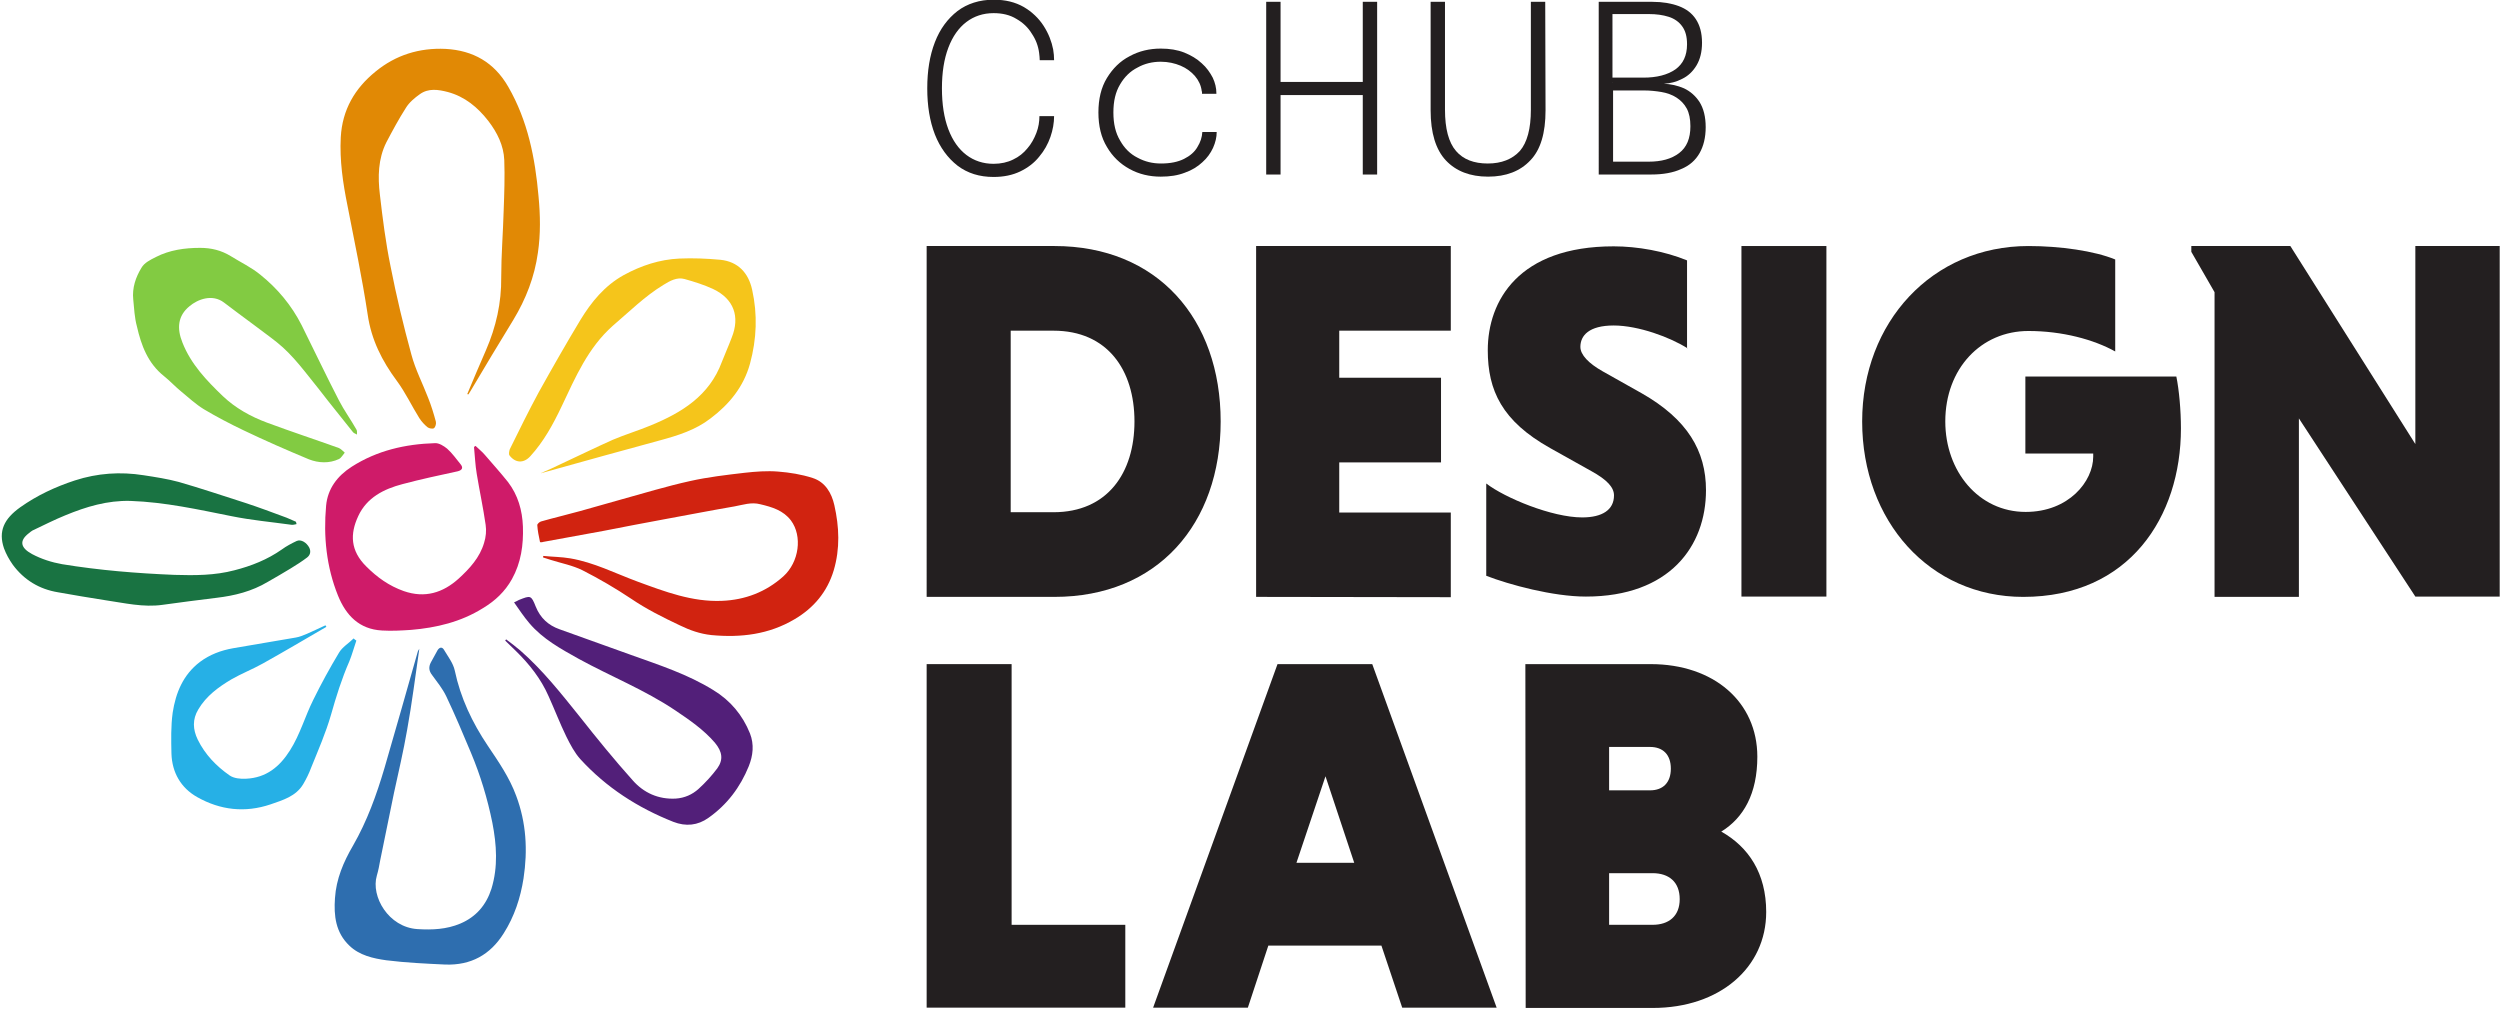
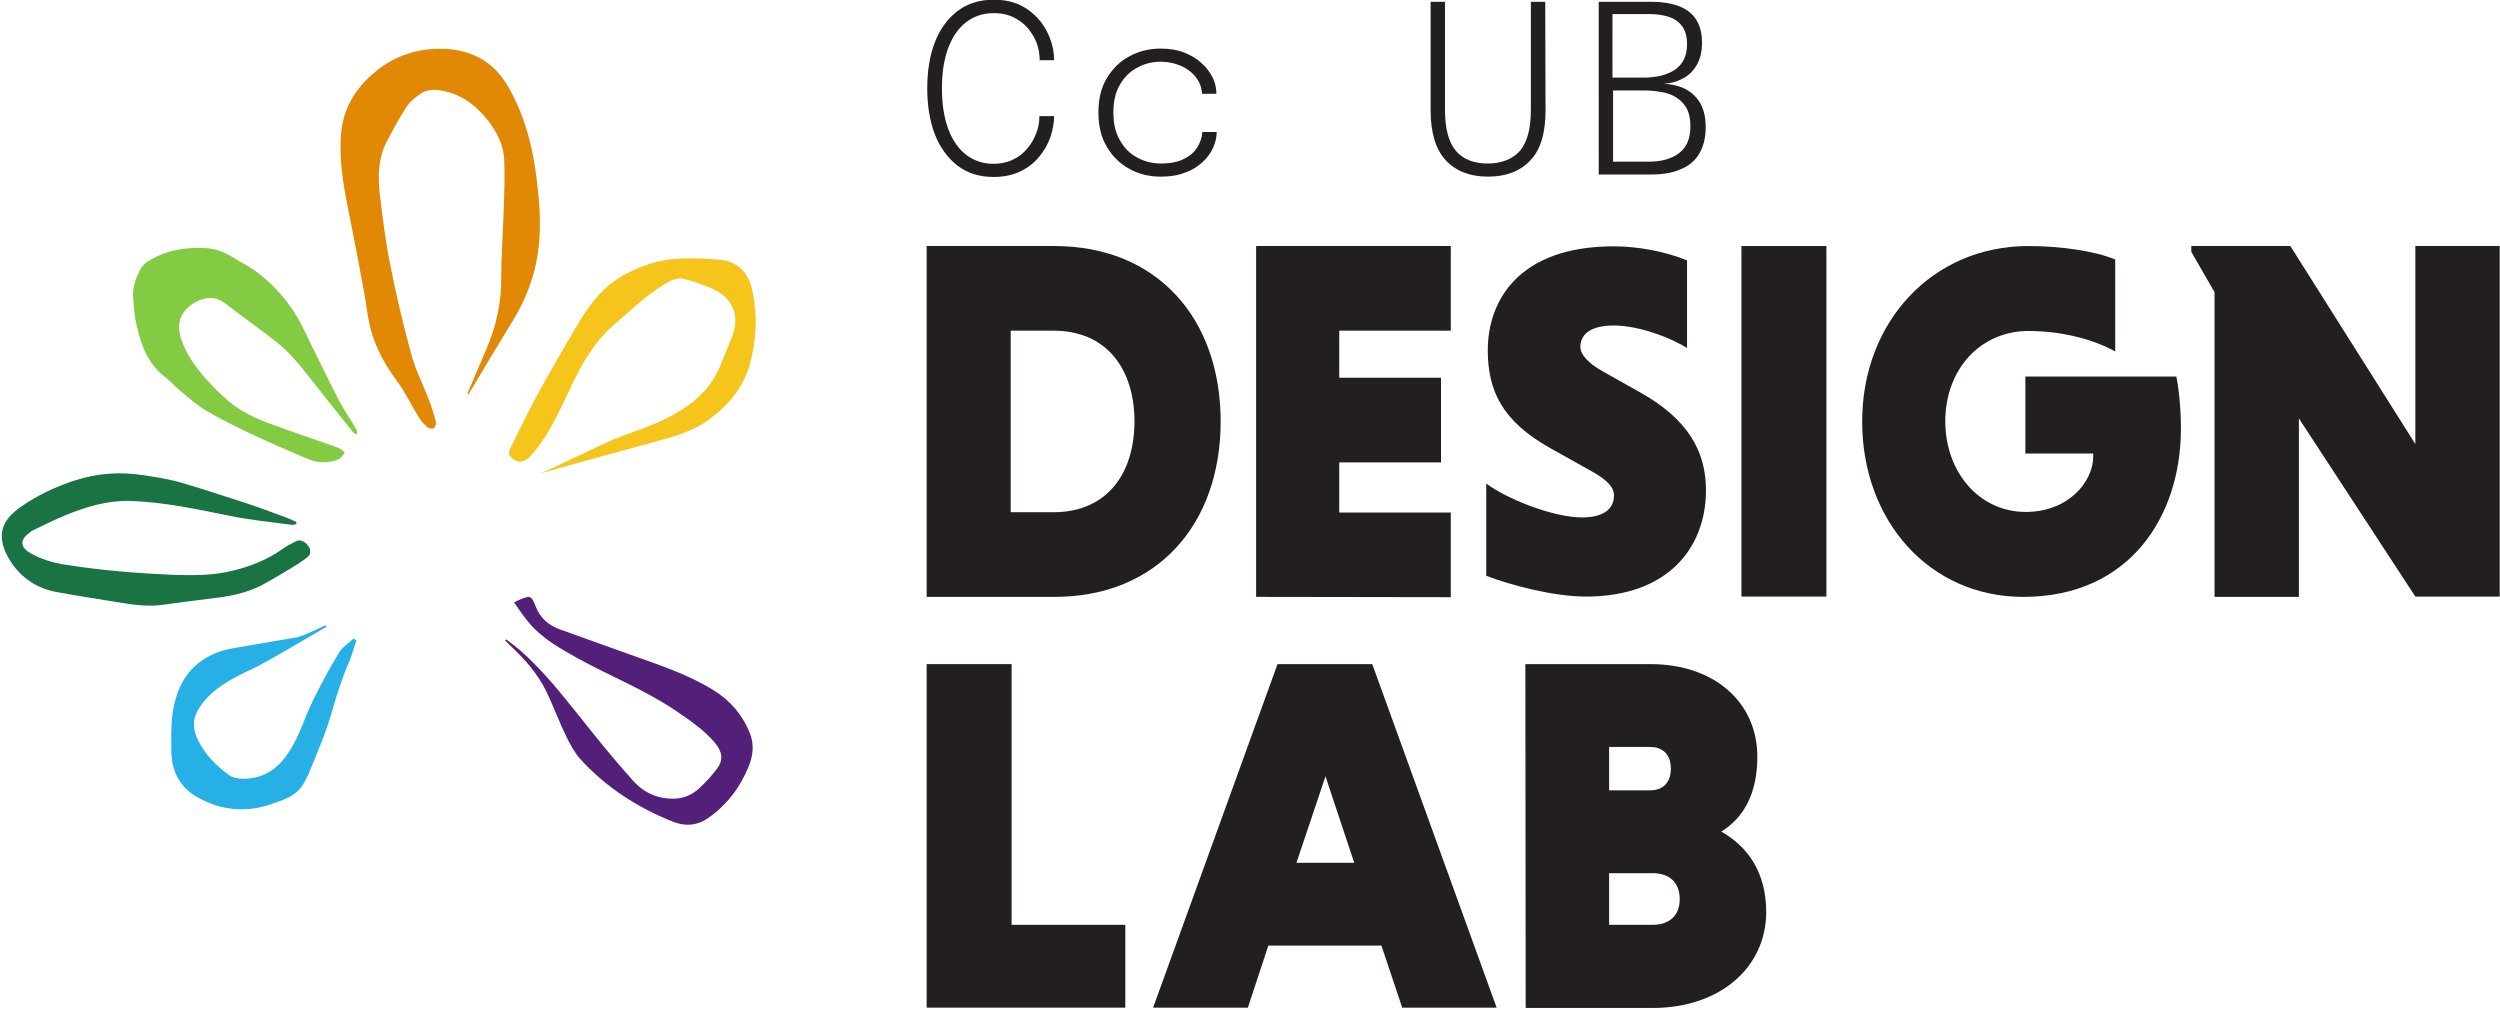
<svg xmlns="http://www.w3.org/2000/svg" version="1.1" id="Layer_1" x="0px" y="0px" viewBox="0 0 818 330" style="enable-background:new 0 0 818 330;" xml:space="preserve">
  <style type="text/css">
	.st0{fill:#231F20;}
	.st1{fill-rule:evenodd;clip-rule:evenodd;fill:#E18905;}
	.st2{fill-rule:evenodd;clip-rule:evenodd;fill:#D12310;}
	.st3{fill-rule:evenodd;clip-rule:evenodd;fill:#2E6EAF;}
	.st4{fill-rule:evenodd;clip-rule:evenodd;fill:#CF1B69;}
	.st5{fill-rule:evenodd;clip-rule:evenodd;fill:#82CB42;}
	.st6{fill-rule:evenodd;clip-rule:evenodd;fill:#197342;}
	.st7{fill-rule:evenodd;clip-rule:evenodd;fill:#F5C51B;}
	.st8{fill-rule:evenodd;clip-rule:evenodd;fill:#521F79;}
	.st9{fill-rule:evenodd;clip-rule:evenodd;fill:#26B0E6;}
</style>
  <path class="st0" d="M303.2,80.5H345c33.7,0,54.4,23.8,54.4,57.4c0,33.6-20.7,57.4-54.4,57.4h-41.8V80.5z M330.7,108.2v59.4h14  c17.6,0,26.5-12.8,26.5-29.7c0-16.9-8.9-29.7-26.5-29.7H330.7z" />
  <path class="st0" d="M411,195.3V80.5h63.7v27.7h-36.5v15.4h33.3v27.7h-33.3v16.4h36.5v27.7L411,195.3L411,195.3z" />
  <path class="st0" d="M552.2,114c-5.6-3.6-16.1-7.5-24.2-7.5c-8.1,0-10.9,3.3-10.9,7c0,2.6,2.7,5.4,7.3,8l12.8,7.2  c14.9,8.5,21,18.8,21,31.7c0,18.3-11.9,34.8-39.3,34.8c-10.8,0-25.1-3.9-32.6-6.8v-30.2c6.1,4.7,21.5,11.1,31.4,11.1  c6.6,0,10.4-2.5,10.4-7.2c0-2.6-2.2-5.1-7.5-8l-13.4-7.5c-15.7-8.8-20.4-18.8-20.4-32c0-16.2,10.1-34,41.2-34c7.8,0,16.7,1.6,24,4.6  V114z" />
  <path class="st0" d="M569.8,80.5h27.8v114.7h-27.8V80.5z" />
  <path class="st0" d="M692.1,115c-7-3.9-17.3-6.7-28.4-6.7c-15.5,0-27.2,12.3-27.2,29.6c0,16.3,10.9,29.6,26.3,29.6  c14.1,0,22.1-10,22.1-18.1v-1h-22.2v-25.2h49.4c0.9,4.4,1.5,11,1.5,17c0,28.9-16.9,55.1-51.6,55.1c-30.6,0-52.7-24.8-52.7-57.4  c0-32.5,22.9-57.4,54.4-57.4c10.4,0,21.6,1.6,28.4,4.4L692.1,115L692.1,115z" />
  <path class="st0" d="M752.2,136.9v58.4h-27.6V95.6L717,82.4v-1.9h32.4l40.9,64.8V80.5h27.6v114.7h-27.6L752.2,136.9z" />
  <path class="st0" d="M303.2,329.7V217.3H331v85.3h37.2v27.1H303.2z" />
  <path class="st0" d="M452,309.4h-37l-6.7,20.3h-31l40.7-112.4h31l40.7,112.4h-30.9L452,309.4L452,309.4z M424.2,282.3h18.9  l-9.4-28.3L424.2,282.3z" />
  <path class="st0" d="M499.1,217.3h41c20.7,0,34.9,12.4,34.9,30.3c0,12.1-4.5,20-11.8,24.5c8.9,5,14.7,13.6,14.7,26.3  c0,18.2-15.2,31.4-37.1,31.4h-41.6L499.1,217.3L499.1,217.3z M539.9,244.4h-13.4v14.2h13.4c4.2,0,6.8-2.5,6.8-7.1  S544.1,244.4,539.9,244.4z M540.7,285.7h-14.2v16.9h14.2c5.3,0,8.9-2.8,8.9-8.4C549.6,288.6,546.1,285.7,540.7,285.7z" />
  <path class="st0" d="M344.9,38c0,2.2-0.4,4.5-1.2,6.8c-0.8,2.3-2,4.5-3.7,6.5c-1.6,2-3.7,3.6-6.2,4.8c-2.5,1.2-5.4,1.8-8.7,1.8  c-4.6,0-8.5-1.2-11.8-3.7c-3.2-2.5-5.7-5.9-7.4-10.2c-1.7-4.4-2.5-9.4-2.5-15.1c0-5.7,0.8-10.7,2.5-15.1s4.2-7.7,7.4-10.2  c3.2-2.4,7.2-3.7,11.8-3.7c3.9,0,7.1,0.8,9.9,2.4c2.7,1.6,4.9,3.7,6.5,6.2c1.6,2.5,2.6,5.1,3.1,7.7c0.2,1.2,0.3,2.3,0.3,3.5h-4.7  c0-0.7-0.1-1.5-0.2-2.4c-0.3-2.3-1.1-4.4-2.4-6.3c-1.2-2-2.9-3.6-5-4.8c-2.1-1.3-4.6-1.9-7.5-1.9c-3.4,0-6.4,1-8.9,2.9  c-2.5,1.9-4.5,4.7-5.9,8.4c-1.4,3.7-2.1,8.1-2.1,13.3s0.7,9.7,2.1,13.4c1.4,3.7,3.4,6.5,5.9,8.4c2.5,1.9,5.5,2.9,8.9,2.9  c2.4,0,4.6-0.5,6.4-1.4c1.9-0.9,3.4-2.1,4.7-3.7c1.3-1.5,2.2-3.2,2.9-5c0.7-1.8,1-3.7,1-5.5H344.9L344.9,38z" />
  <path class="st0" d="M379.8,57.8c-3.7,0-7.1-0.8-10.2-2.5c-3.1-1.7-5.6-4.1-7.4-7.2c-1.9-3.1-2.8-6.9-2.8-11.3s0.9-8.2,2.8-11.3  c1.9-3.1,4.3-5.5,7.4-7.1c3.1-1.7,6.5-2.5,10.2-2.5c2.9,0,5.4,0.4,7.7,1.3c2.2,0.9,4.1,2,5.7,3.5c1.6,1.4,2.7,3,3.6,4.7  c0.8,1.7,1.2,3.4,1.2,5.1v0.2h-4.7c0-0.1,0-0.3,0-0.4c0-0.2,0-0.3-0.1-0.5c-0.2-1.8-1-3.5-2.2-4.9c-1.2-1.4-2.8-2.6-4.7-3.4  c-1.9-0.8-4.1-1.3-6.5-1.3c-2.7,0-5.3,0.6-7.6,1.9c-2.4,1.2-4.3,3.1-5.7,5.5c-1.5,2.5-2.2,5.5-2.2,9.2s0.7,6.7,2.2,9.2  c1.4,2.5,3.3,4.4,5.7,5.6c2.4,1.3,4.9,1.9,7.7,1.9c3,0,5.5-0.5,7.5-1.5c2-1,3.5-2.3,4.4-3.9c1-1.6,1.5-3.2,1.6-4.9h4.7  c0,1.7-0.4,3.4-1.2,5.2c-0.8,1.7-1.9,3.3-3.5,4.7c-1.5,1.4-3.4,2.6-5.7,3.4C385.4,57.4,382.8,57.8,379.8,57.8L379.8,57.8z" />
-   <path class="st0" d="M450.6,0.6v56.5h-4.7V28.7l2.1,2.4h-31.1l2.1-2.4v28.4h-4.7V0.6h4.7v28.7l-2.1-2.5H448l-2.1,2.5V0.6H450.6z" />
  <path class="st0" d="M505.7,36.1c0,7.4-1.6,12.9-5,16.4c-3.3,3.5-7.9,5.3-13.8,5.3c-5.9,0-10.5-1.8-13.8-5.3c-3.3-3.5-5-9-5-16.4  V0.6h4.7v35.3c0,6.2,1.2,10.7,3.6,13.5c2.4,2.8,5.9,4.1,10.4,4.1c4.5,0,8-1.4,10.5-4.1c2.4-2.8,3.6-7.3,3.6-13.5V0.6h4.7L505.7,36.1  L505.7,36.1z" />
  <path class="st0" d="M540.7,0.6c3.3,0,6.2,0.5,8.6,1.4c2.4,0.9,4.3,2.3,5.6,4.3c1.3,2,2,4.5,2,7.7c0,2.9-0.6,5.4-1.8,7.4  c-1.2,2-2.8,3.5-4.7,4.4c-1.9,1-3.9,1.5-6,1.6c2.3,0.1,4.5,0.6,6.6,1.5c2.1,1,3.8,2.5,5.1,4.5c1.3,2.1,2,4.8,2,8.2  c0,3.4-0.7,6.2-2,8.5c-1.3,2.3-3.3,4.1-6,5.2c-2.6,1.2-5.9,1.8-9.8,1.8h-17.2V0.6H540.7z M527.7,27.1l-1.7-1.7h11.7  c4.4,0,7.9-0.9,10.5-2.7c2.5-1.8,3.8-4.5,3.8-8.2c0-2.5-0.5-4.4-1.6-5.9c-1-1.4-2.5-2.5-4.4-3.1c-1.9-0.6-4-0.9-6.5-0.9h-14l2.1-2.6  V27.1L527.7,27.1z M539.4,52.9c4.2,0,7.5-0.9,10-2.8c2.5-1.9,3.7-4.8,3.7-8.8c0-2.4-0.4-4.3-1.2-5.8c-0.8-1.5-2-2.7-3.4-3.6  c-1.4-0.9-3.1-1.5-4.9-1.8c-1.8-0.3-3.7-0.5-5.6-0.5h-11.9l1.7-1.6v27.5l-2.1-2.6L539.4,52.9L539.4,52.9z" />
  <path class="st1" d="M152.9,128.9c2-4.8,4-9.5,6.1-14.3c3.3-7.6,5.1-15.5,5-23.9c0-7.3,0.6-14.5,0.8-21.8c0.2-5.5,0.4-11,0.2-16.5  c-0.2-4.8-2.3-9-5.2-12.8c-3.5-4.5-7.7-8-13.3-9.5c-3.1-0.8-6.3-1.3-9.1,0.7c-1.7,1.2-3.5,2.7-4.6,4.5c-2.3,3.6-4.4,7.5-6.4,11.3  c-2.7,5.4-2.8,11.3-2.1,17.1c0.9,7.8,1.9,15.7,3.5,23.5c1.9,9.7,4.2,19.3,6.8,28.8c1.3,4.9,3.7,9.5,5.5,14.2c1,2.5,1.8,5.1,2.5,7.7  c0.2,0.7-0.1,1.8-0.6,2.2c-0.4,0.3-1.6,0.1-2.1-0.3c-1-0.8-2-1.9-2.7-3c-2.5-4-4.5-8.3-7.3-12.1c-4.9-6.6-8.4-13.5-9.6-21.8  c-1.8-11.9-4.3-23.8-6.6-35.6c-1.5-7.4-2.6-14.8-2.2-22.4c0.5-9,4.6-16,11.4-21.5c6.6-5.4,14.3-7.8,22.9-7.4  c9,0.5,15.9,4.4,20.5,12.4c6.4,11.1,8.8,23.3,9.9,35.8c0.6,6.2,0.7,12.4-0.2,18.5c-1.1,7.9-3.9,15.1-8,21.9  c-4.8,7.8-9.5,15.7-14.2,23.6c-0.2,0.3-0.3,0.5-0.5,0.8C153.1,129.1,153,129,152.9,128.9z" />
-   <path class="st2" d="M176.7,177.4c-0.4-1.9-0.8-3.8-0.9-5.6c0-0.4,0.8-1.1,1.3-1.2c4.2-1.2,8.5-2.2,12.8-3.4  c4.4-1.2,8.7-2.5,13.1-3.7c7.6-2.1,15.1-4.4,22.8-6.1c5.8-1.3,11.8-2,17.8-2.7c3.6-0.4,7.4-0.7,11-0.4c3.8,0.3,7.6,0.9,11.3,2.1  c4.1,1.3,6.2,4.9,7.1,8.9c1.6,7.1,1.9,14.2-0.2,21.3c-2.1,7-6.5,12.3-12.8,16c-8.4,5-17.6,6.1-27.2,5.2c-3.8-0.4-7.1-1.6-10.4-3.2  c-5.5-2.6-10.9-5.3-15.9-8.7c-5.1-3.4-10.4-6.5-15.9-9.3c-3.2-1.6-6.9-2.3-10.4-3.4c-0.8-0.3-1.7-0.5-2.5-0.8c0-0.2,0-0.4,0.1-0.5  c2.9,0.3,5.9,0.3,8.8,0.8c7.7,1.3,14.7,4.9,22,7.6c9,3.3,17.9,6.7,27.6,6.3c7.6-0.3,14.4-2.9,20.1-8c5.2-4.7,6.3-13.2,2.5-18.3  c-2.5-3.3-6.2-4.4-10-5.3c-3-0.8-5.7,0.2-8.5,0.7c-7.6,1.3-15.2,2.8-22.9,4.2c-6.6,1.2-13.2,2.5-19.9,3.8  c-6.6,1.2-13.1,2.4-19.7,3.6C177.2,177.5,176.9,177.4,176.7,177.4" />
-   <path class="st3" d="M137.2,212.3c-1.3,8.9-2.4,17.8-4,26.6c-1.2,6.9-2.8,13.7-4.3,20.6c-1.5,7.4-3,14.7-4.5,22  c-0.3,1.7-0.6,3.3-1.1,5c-2,6.8,3.8,16.9,13.3,17.5c4.8,0.3,9.5,0.1,14-1.8c5.2-2.2,8.5-6.1,10.2-11.4c2.2-7.2,1.7-14.4,0.3-21.6  c-1.6-7.9-3.9-15.5-7-22.9c-2.6-6.2-5.2-12.4-8.1-18.5c-1.2-2.5-3-4.7-4.6-6.9c-1.1-1.4-1.2-2.7-0.4-4.2c0.7-1.3,1.5-2.7,2.2-4  c0.6-0.9,1.4-1.1,2-0.2c1.3,2.2,3.1,4.5,3.6,6.9c1.9,9,5.7,17,10.8,24.6c3.5,5.2,7.1,10.4,9.3,16.4c3.3,8.8,3.8,17.8,2.4,27  c-1,6.4-3,12.5-6.5,18c-4.4,7-10.7,10.5-19.1,10.2c-6.4-0.3-12.9-0.6-19.3-1.4c-4.3-0.6-8.8-1.6-12.1-4.8c-4.5-4.3-5.1-9.8-4.7-15.5  c0.4-6.3,2.8-11.9,5.9-17.2c4.6-8,7.7-16.6,10.3-25.4c3.7-12.7,7.3-25.4,10.9-38.1C136.8,212.9,137,212.6,137.2,212.3  C137.1,212.3,137.2,212.3,137.2,212.3" />
-   <path class="st4" d="M155.6,145.9c1,1,2.2,1.9,3.1,3c2.5,2.9,5.1,5.8,7.5,8.8c3.3,4.3,4.7,9.3,4.9,14.6c0.2,6-0.6,11.8-3.6,17.2  c-2.3,4.1-5.5,7.1-9.5,9.5c-7.2,4.5-15.2,6.4-23.5,7.1c-3.1,0.2-6.3,0.4-9.5,0.2c-7.5-0.4-11.8-5-14.4-11.4  c-3.8-9.4-4.8-19.4-3.9-29.4c0.5-5.6,3.7-9.8,8.4-12.8c8.3-5.3,17.5-7.4,27.2-7.7c1.3-0.1,2.9,0.9,4,1.8c1.7,1.5,3,3.4,4.4,5.1  c0.9,1.1,0.6,1.9-0.9,2.3c-6,1.3-12.1,2.6-18.1,4.2c-6.1,1.6-11.7,4.4-14.5,10.5c-2.7,5.8-2.6,11.3,2.7,16.5c3.5,3.5,7.4,6.3,12.2,8  c6.9,2.4,12.8,0.6,18-4.1c3.6-3.3,6.9-6.9,8.3-11.7c0.6-1.9,0.8-4,0.5-5.9c-0.8-5.6-2-11.1-2.9-16.6c-0.5-2.9-0.6-5.8-0.9-8.8  C155.2,146.1,155.4,146,155.6,145.9" />
  <path class="st5" d="M43.6,98c-0.4-3.8,0.8-7.3,2.7-10.4c0.9-1.6,2.9-2.6,4.7-3.5c4.5-2.3,9.4-3,14.5-3c3.6,0,6.9,0.8,10,2.7  c3.2,2,6.8,3.7,9.7,6.1c5.6,4.5,10.2,10,13.5,16.5c4.1,8.2,8,16.5,12.2,24.6c1.7,3.3,3.9,6.3,5.7,9.5c0.3,0.4,0.2,1.1,0.2,1.7  c-0.4-0.3-1-0.4-1.3-0.8c-3.7-4.7-7.5-9.3-11.1-14C100,122,96,116.3,90.6,112c-2.5-2-5.2-3.9-7.8-5.9c-3.2-2.4-6.4-4.7-9.5-7.1  c-3.8-2.9-8.6-1.1-11.3,1.2c-3.8,3.1-4.2,7.2-2.3,11.9c2.8,7.1,7.9,12.4,13.2,17.5c4.1,3.9,9.1,6.7,14.5,8.7  c7.8,2.9,15.7,5.5,23.5,8.3c0.7,0.3,1.3,1,1.9,1.5c-0.6,0.7-1.1,1.7-1.9,2.1c-3.2,1.5-6.7,1.3-9.8,0.1c-7.2-3-14.3-6.1-21.4-9.5  c-4.4-2.1-8.8-4.4-13-6.9c-2.6-1.6-4.9-3.7-7.3-5.7c-2-1.6-3.7-3.5-5.7-5.1c-5.3-4.2-7.5-10.1-8.9-16.3C44,103.9,43.9,100.9,43.6,98  " />
  <path class="st6" d="M97,171.5c-0.6,0.1-1.1,0.3-1.7,0.2c-6.5-0.9-13.1-1.5-19.5-2.8c-11-2.2-21.8-4.6-33.1-5  c-7.6-0.2-14.5,1.9-21.3,4.7c-3.7,1.5-7.2,3.3-10.8,5c-0.4,0.2-0.8,0.6-1.2,0.9c-3.1,2.4-2.8,4.7,1.1,6.8c3,1.6,6.4,2.7,9.8,3.3  c12.2,2,24.5,3,36.8,3.5c6.6,0.2,13.2,0.2,19.6-1.5c5.5-1.4,10.8-3.5,15.5-6.8c1.5-1.1,3.2-2,4.9-2.8c1.4-0.6,3.2,0.5,4.1,2.2  c0.6,1.3,0.3,2.4-0.7,3.2c-1.7,1.3-3.6,2.5-5.4,3.6c-2.5,1.5-5,3-7.5,4.4c-5.2,3.1-10.8,4.5-16.7,5.2c-5.9,0.7-11.8,1.5-17.7,2.3  c-6.3,0.9-12.5-0.6-18.7-1.5c-5.2-0.8-10.4-1.7-15.5-2.6c-6.1-1-11.1-4-14.8-9c-1.2-1.7-2.2-3.5-2.9-5.4c-1.9-5.6,0-9.6,5.3-13.4  c5.5-3.9,11.5-6.7,17.9-8.8c7.4-2.4,14.9-2.9,22.5-1.7c3.9,0.6,7.8,1.2,11.5,2.2c7.3,2.1,14.4,4.5,21.6,6.8  c4.6,1.5,9.1,3.2,13.7,4.9c1,0.4,2,0.9,3,1.3C97,171.1,97,171.3,97,171.5" />
  <path class="st7" d="M177,154.8c2.3-1,4.6-2,6.8-3.1c5.6-2.6,11.1-5.3,16.7-7.8c4-1.7,8.3-3,12.4-4.7c10.2-4.2,19.2-9.7,23.3-20.8  c1-2.6,2.2-5.2,3.2-7.9c2.8-6.9,0.7-12.7-6-15.9c-3-1.4-6.2-2.4-9.4-3.3c-2.5-0.7-4.8,0.6-6.9,1.9c-6.1,3.7-11.2,8.8-16.6,13.4  c-8.1,7.2-12.2,16.8-16.7,26.3c-2.8,5.9-5.9,11.6-10.3,16.4c-2.2,2.4-4.9,2.2-6.8-0.3c-0.3-0.4-0.1-1.4,0.1-2  c3.1-6.3,6.2-12.6,9.5-18.7c4.4-7.9,8.9-15.8,13.6-23.6c3.6-5.9,7.9-11.2,14.2-14.7c5.7-3.1,11.7-5.1,18.2-5.4c4.5-0.2,9,0,13.4,0.4  c5.8,0.6,9.2,4.3,10.4,9.8c1.8,8.1,1.5,16.1-0.7,24.2c-2.1,7.6-6.8,13.3-12.9,17.9c-4.9,3.8-10.7,5.6-16.6,7.2  c-12.2,3.3-24.4,6.7-36.6,10.1c-0.7,0.2-1.4,0.4-2.2,0.6C177.1,155,177.1,154.9,177,154.8" />
  <path class="st8" d="M165.6,209.2c1.6,1.2,3.2,2.4,4.7,3.7c7.3,6.4,13.3,14,19.4,21.6c5.6,7.1,11.3,14.1,17.3,20.8  c3.6,4.1,8.4,6.3,14.1,6c2.9-0.2,5.4-1.3,7.5-3.2c2.2-2,4.3-4.3,6.1-6.7c2-2.8,1.7-5.4-0.8-8.4c-3.7-4.3-8.4-7.5-13-10.6  c-10-6.7-21.1-11.1-31.5-16.8c-5.9-3.3-11.8-6.5-16.2-11.7c-1.8-2.1-3.3-4.4-5-6.8c0.9-0.4,1.2-0.6,1.6-0.8c3.8-1.5,4-1.6,5.5,2.2  c1.5,3.7,4.1,6.1,7.8,7.4c7.8,2.8,15.6,5.6,23.4,8.4c9.2,3.3,18.5,6.3,26.9,11.5c5.6,3.4,9.6,8.2,12,14.2c1.4,3.6,1,7.2-0.4,10.7  c-2.8,6.9-7.1,12.6-13.2,16.9c-3.5,2.5-7.4,2.9-11.5,1.3c-11.6-4.6-21.9-11.2-30.4-20.5c-1.9-2.1-3.3-4.8-4.6-7.4  c-2.1-4.3-3.8-8.8-5.8-13.2c-2.5-5.7-6.3-10.5-10.7-14.8c-1.2-1.1-2.3-2.3-3.5-3.4C165.4,209.5,165.5,209.3,165.6,209.2" />
  <path class="st9" d="M116.6,209.6c-0.8,2.3-1.4,4.6-2.3,6.8c-2.5,5.7-4.3,11.5-6,17.5c-1.7,5.9-4.2,11.6-6.5,17.3  c-0.7,1.9-1.6,3.7-2.6,5.4c-2.4,4-6.7,5.2-10.7,6.6c-8.3,2.8-16.4,1.9-24-2.4c-5.3-3-8.2-8-8.4-14.2c-0.1-4.5-0.2-9,0.4-13.4  c1-6.5,3.4-12.4,8.9-16.6c3.2-2.4,6.9-3.8,10.9-4.5c6.8-1.2,13.7-2.3,20.5-3.5c1.2-0.2,2.4-0.7,3.6-1.2c2.1-0.9,4.1-1.9,6.1-2.8  c0.1,0.2,0.2,0.4,0.3,0.5c-6.9,4-13.8,8.1-20.8,12c-3.4,1.9-7,3.3-10.3,5.2c-4.2,2.5-8.2,5.4-10.8,9.8c-2,3.3-1.8,6.6-0.2,9.9  c2.4,4.9,6.1,8.7,10.4,11.7c1.4,1,3.6,1.2,5.4,1.1c6.6-0.3,11-3.9,14.4-9.3c3.3-5.2,4.9-11.1,7.6-16.5c2.6-5.3,5.4-10.4,8.4-15.4  c1.1-1.9,3.2-3.1,4.8-4.7C116,209.2,116.3,209.4,116.6,209.6" />
</svg>